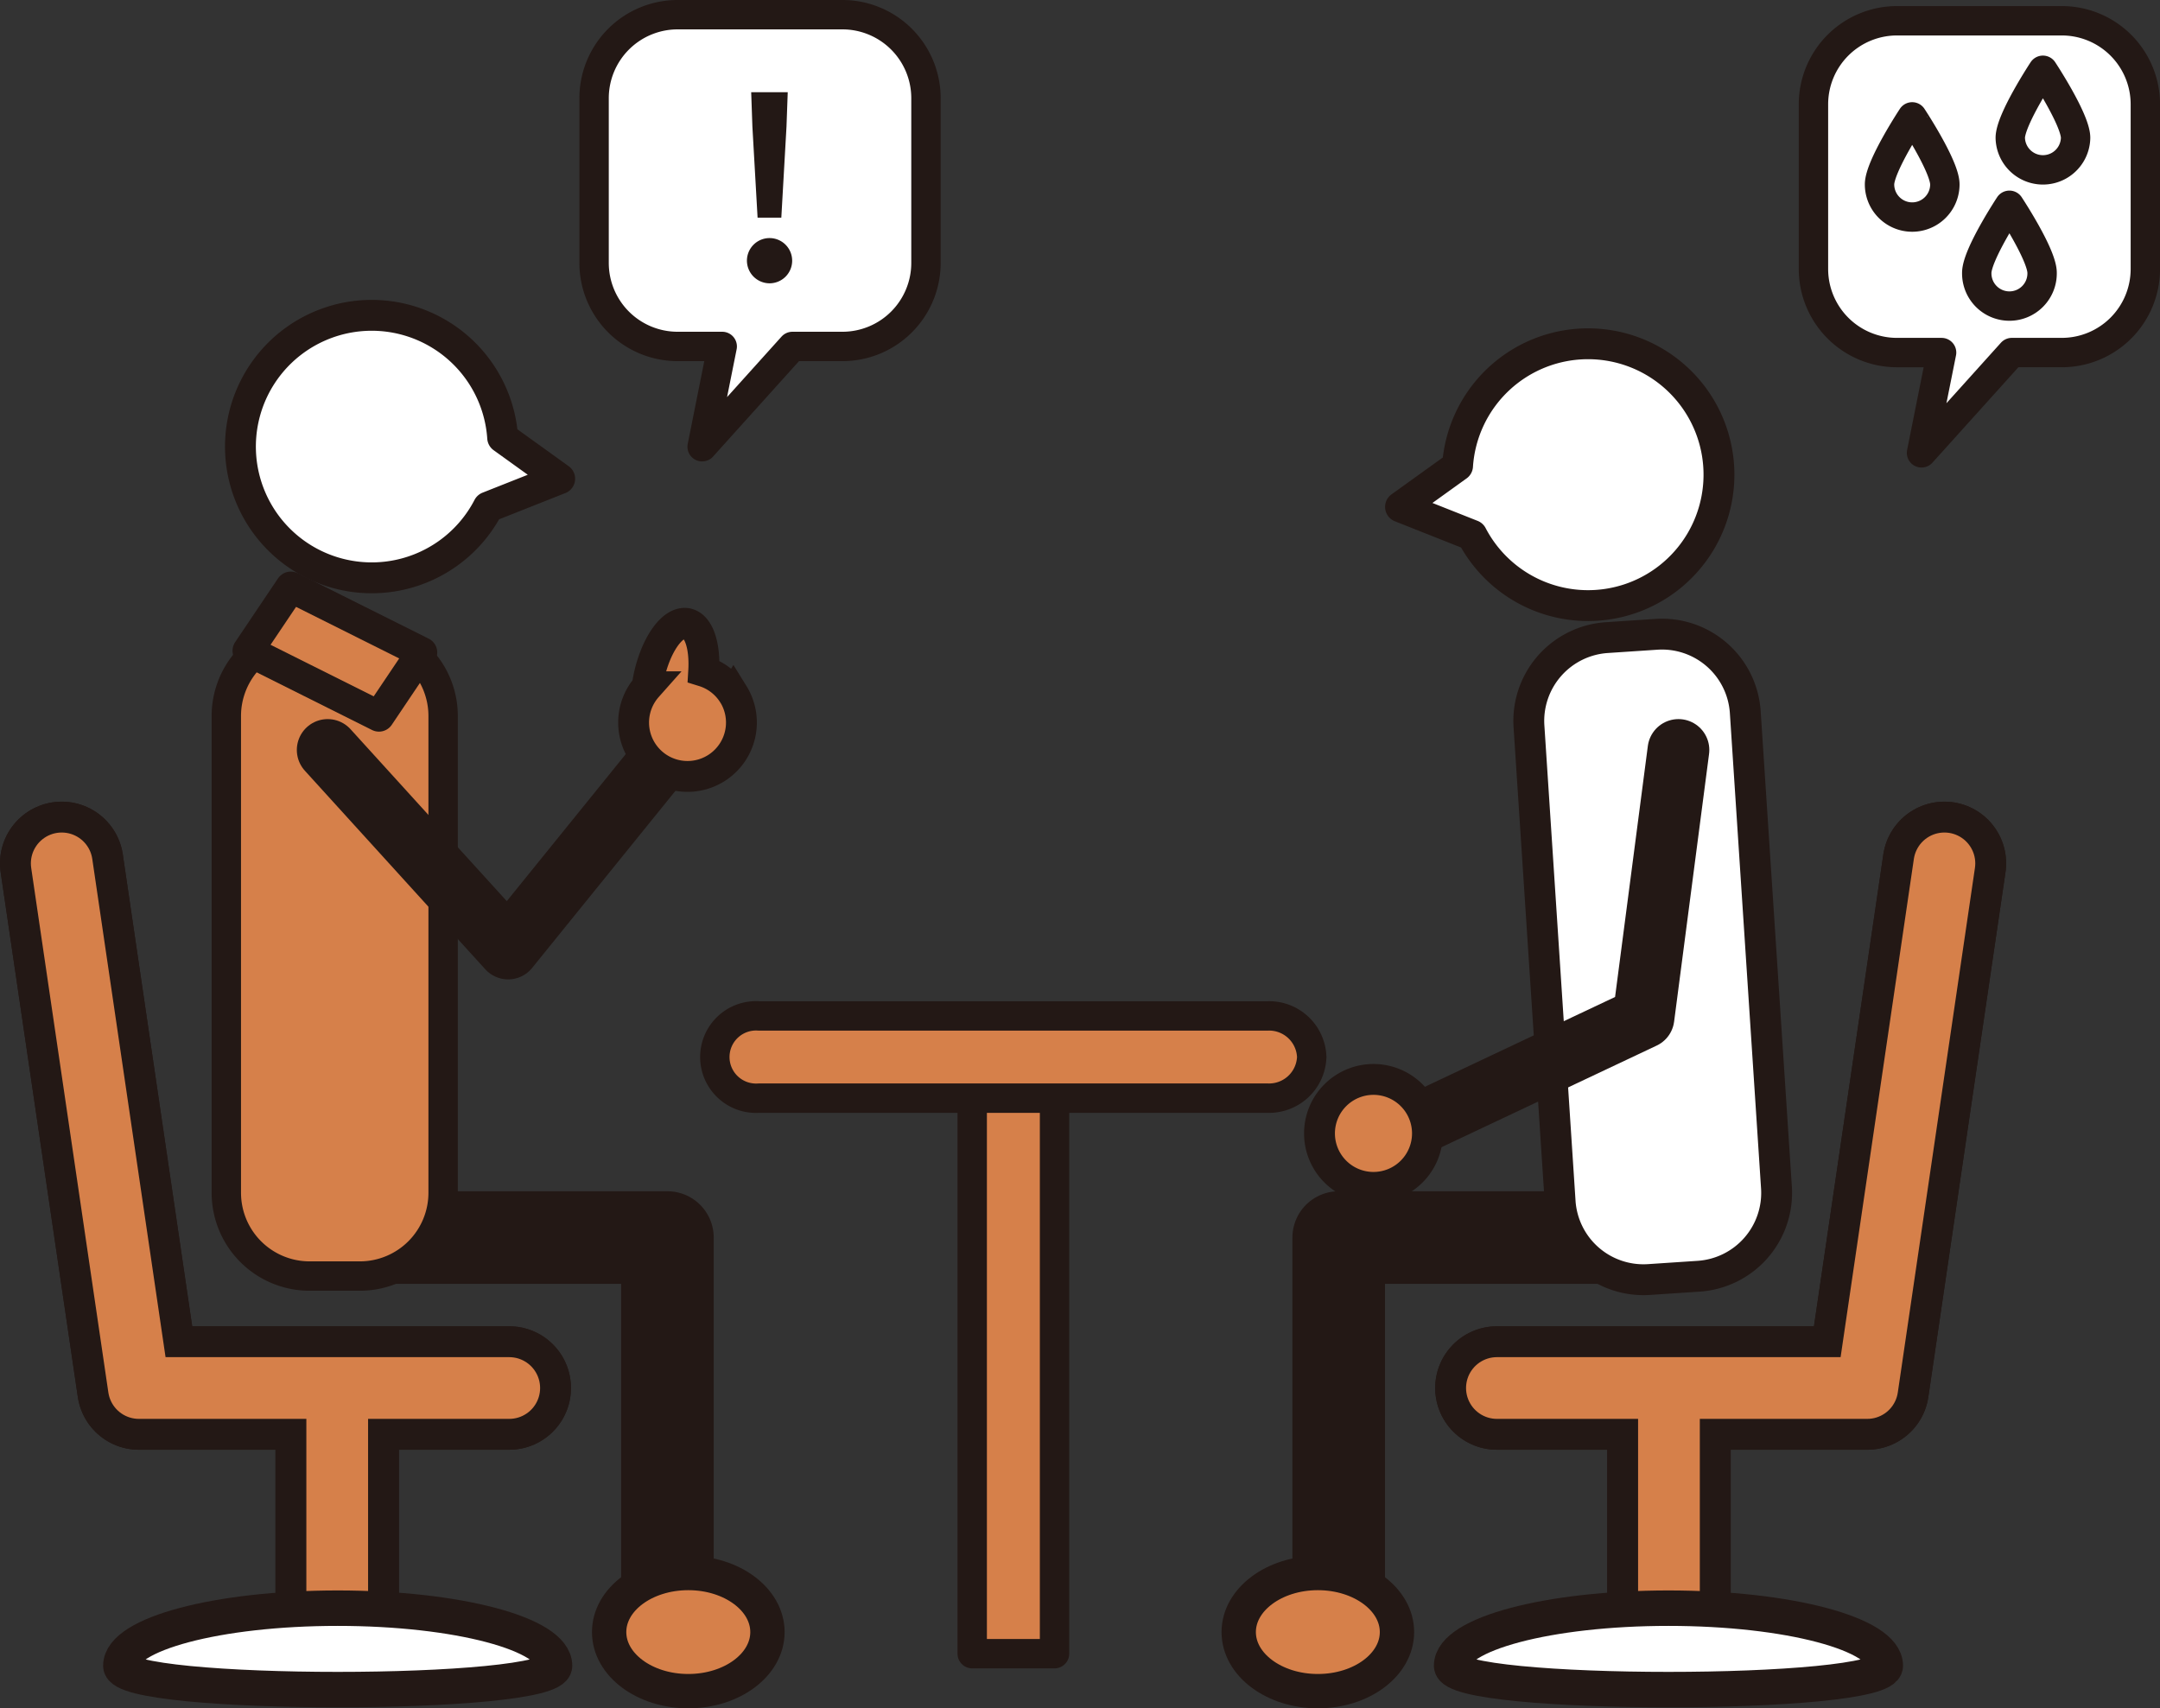
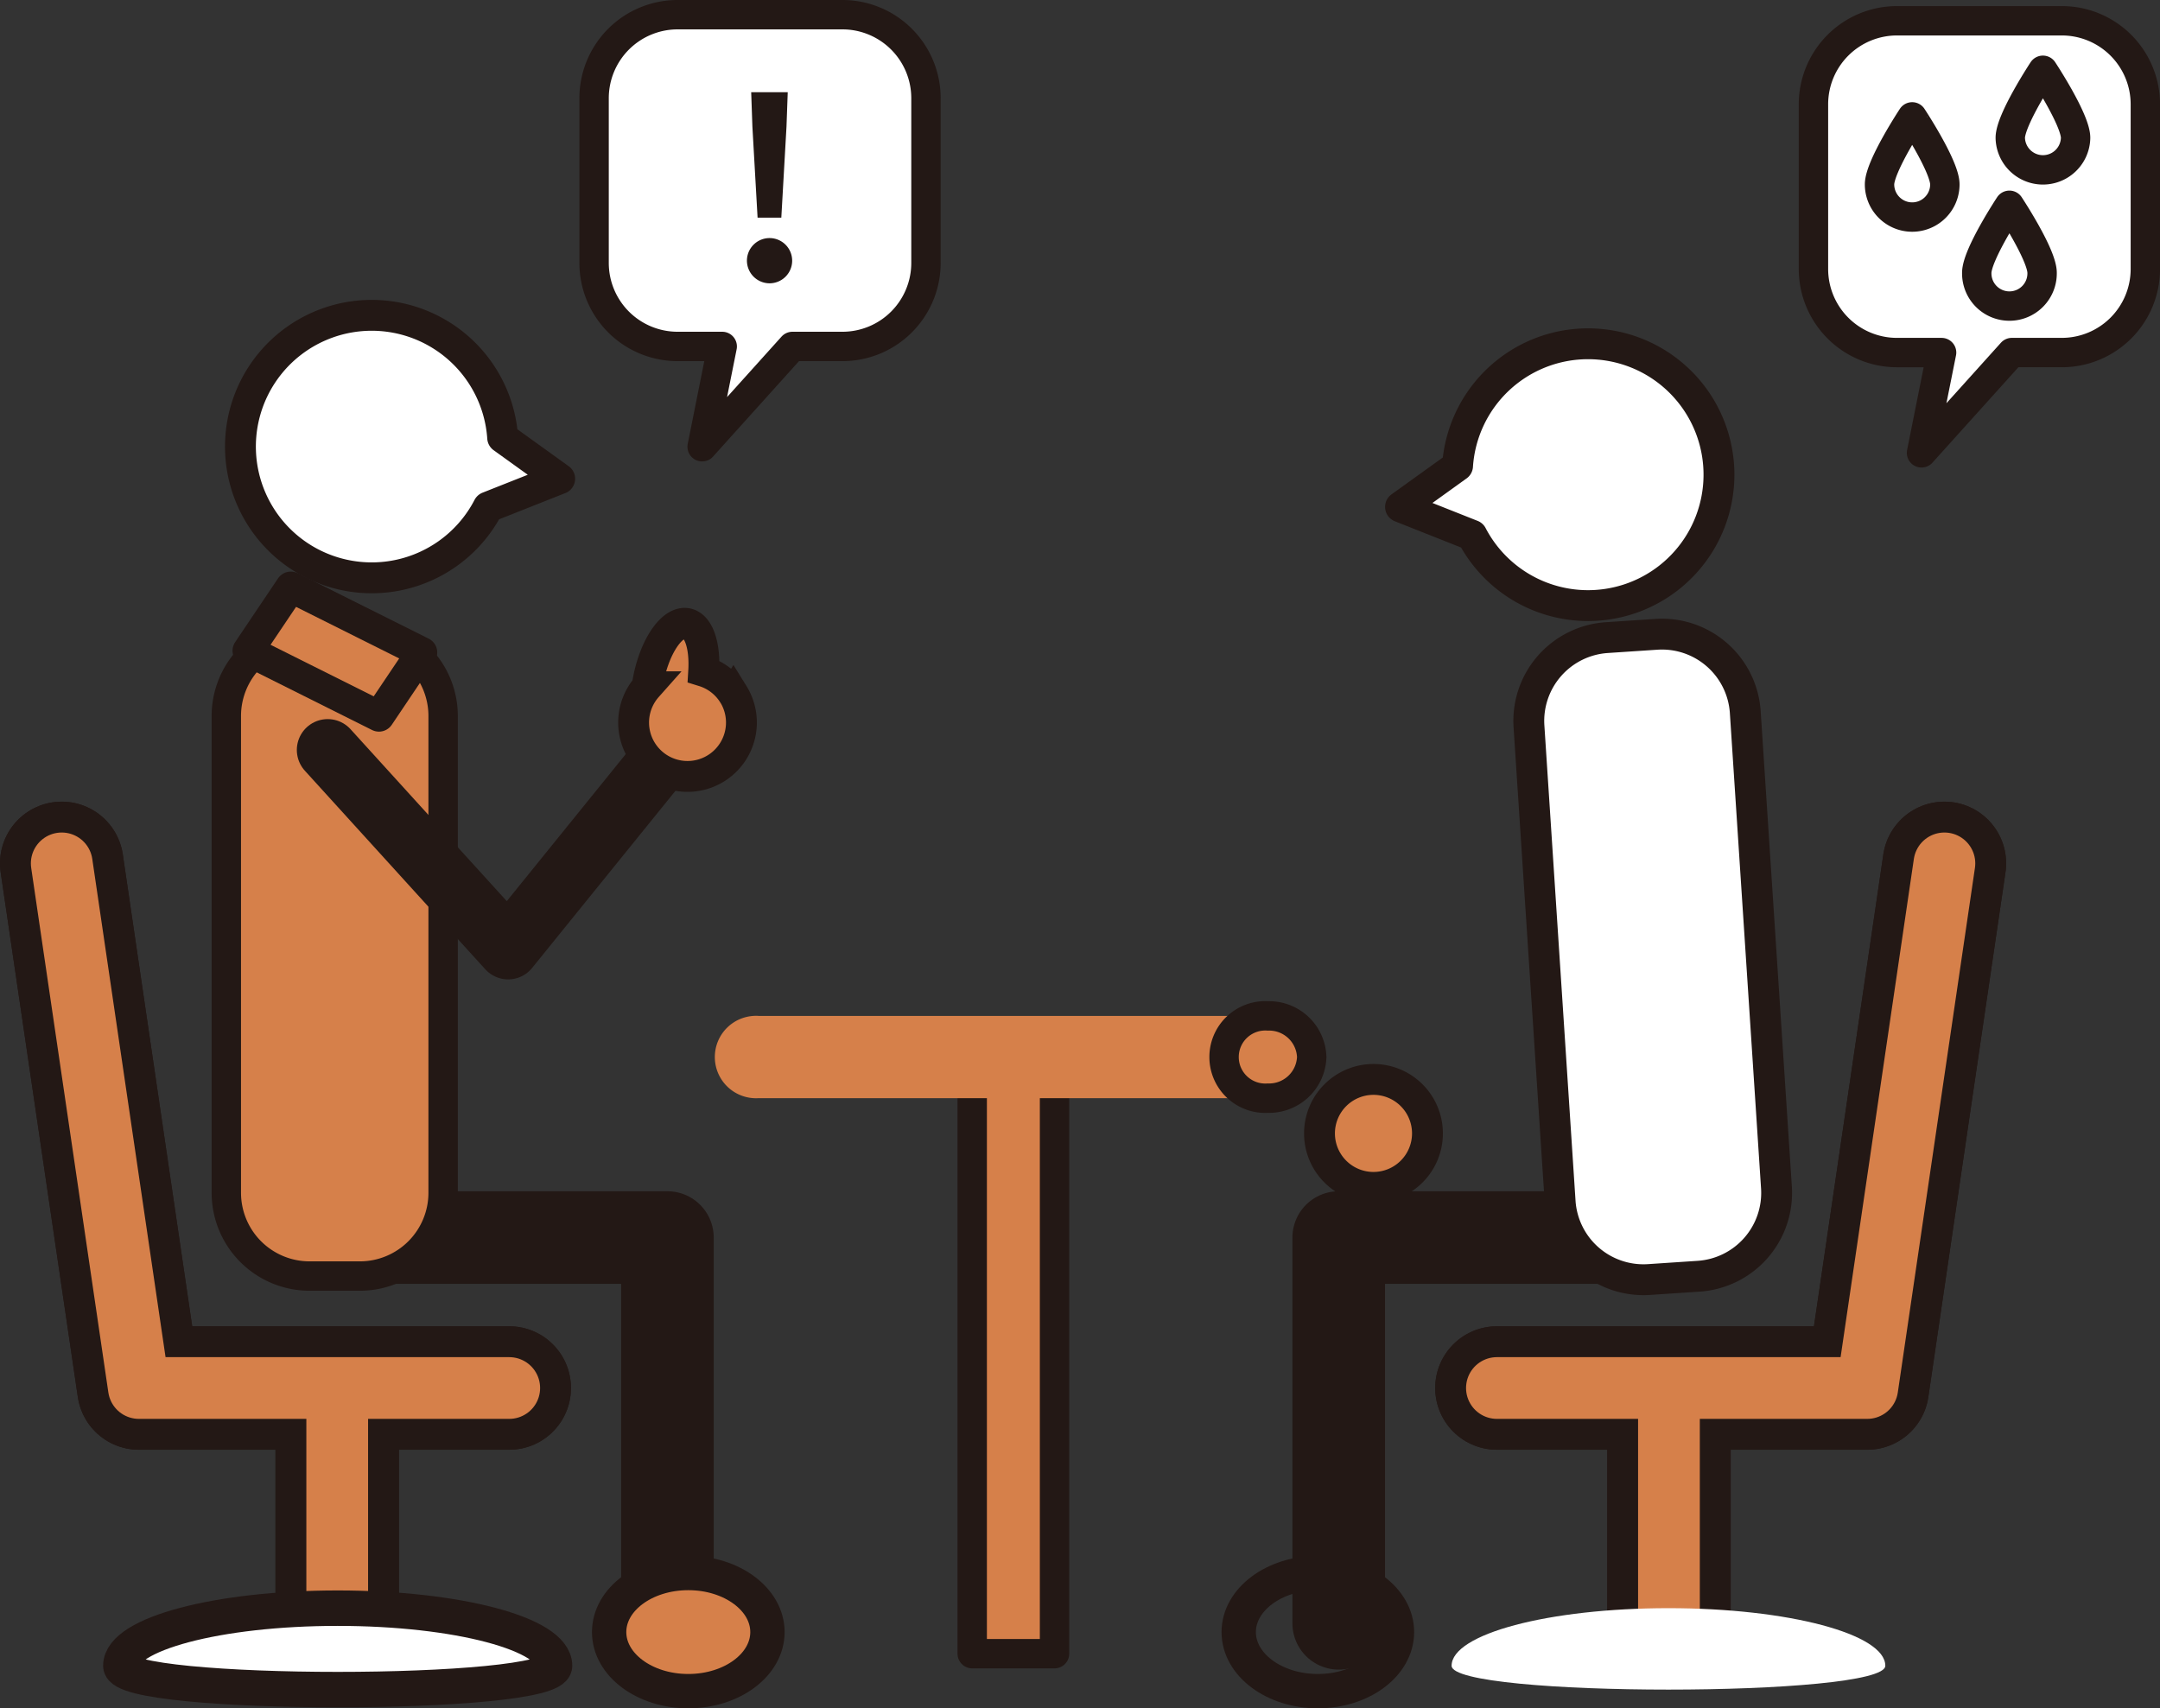
<svg xmlns="http://www.w3.org/2000/svg" width="194.345" height="153.716" viewBox="0 0 194.345 153.716">
  <rect x="0" y="0" width="194.345" height="153.716" fill="#333333" stroke="none" />
  <defs>
    <style>.cls-1,.cls-10,.cls-11,.cls-12,.cls-13,.cls-14,.cls-15,.cls-4,.cls-5,.cls-6,.cls-8,.cls-9{fill:none;}.cls-2{clip-path:url(#clip-path);}.cls-3{fill:#d6804a;}.cls-10,.cls-11,.cls-12,.cls-13,.cls-14,.cls-15,.cls-4,.cls-5,.cls-8,.cls-9{stroke:#231815;}.cls-11,.cls-13,.cls-15,.cls-4,.cls-5,.cls-6,.cls-9{stroke-linejoin:round;}.cls-10,.cls-15,.cls-4{stroke-width:2.644px;}.cls-11,.cls-13,.cls-15,.cls-5,.cls-6,.cls-9{stroke-linecap:round;}.cls-5{stroke-width:11.108px;}.cls-6{stroke:#d6804a;}.cls-13,.cls-6{stroke-width:5.554px;}.cls-7{fill:#fff;}.cls-10,.cls-12,.cls-14,.cls-8{stroke-miterlimit:10;}.cls-8{stroke-width:3.19px;}.cls-9{stroke-width:8.331px;}.cls-11,.cls-14{stroke-width:2.777px;}.cls-12{stroke-width:3.089px;}.cls-16{fill:#231815;}</style>
    <clipPath id="clip-path" transform="translate(-0.712 -9.753)">
      <rect class="cls-1" width="196" height="173" />
    </clipPath>
  </defs>
  <g id="レイヤー_2" data-name="レイヤー 2">
    <g id="レイヤー_1-2" data-name="レイヤー 1">
      <g class="cls-2">
        <rect class="cls-3" x="87.474" y="95.113" width="7.407" height="53.687" />
        <rect class="cls-4" x="87.474" y="95.113" width="7.407" height="53.687" />
        <polyline class="cls-5" points="5.554 77.688 12.497 124.895 45.819 124.895" />
        <polyline class="cls-5" points="5.554 77.688 12.497 124.895 45.819 124.895" />
        <line class="cls-5" x1="30.341" y1="127.673" x2="30.341" y2="145.526" />
        <line class="cls-5" x1="30.341" y1="127.673" x2="30.341" y2="145.526" />
        <polyline class="cls-6" points="5.554 77.688 12.497 124.895 45.819 124.895" />
        <line class="cls-6" x1="30.341" y1="127.673" x2="30.341" y2="145.526" />
        <path class="cls-7" d="M50.607,159.64c0,2.862-39.022,2.862-39.022,0s8.734-5.182,19.508-5.182,19.514,2.32,19.514,5.182" transform="translate(-0.712 -9.753)" />
        <path class="cls-8" d="M50.607,159.64c0,2.862-39.022,2.862-39.022,0s8.734-5.182,19.508-5.182S50.607,156.778,50.607,159.64Z" transform="translate(-0.712 -9.753)" />
        <path class="cls-3" d="M118.734,104.866a3.837,3.837,0,0,1-3.936,3.7H68.98a3.708,3.708,0,1,1,0-7.4H114.8a3.834,3.834,0,0,1,3.936,3.7" transform="translate(-0.712 -9.753)" />
-         <path class="cls-4" d="M118.734,104.866a3.837,3.837,0,0,1-3.936,3.7H68.98a3.708,3.708,0,1,1,0-7.4H114.8A3.834,3.834,0,0,1,118.734,104.866Z" transform="translate(-0.712 -9.753)" />
+         <path class="cls-4" d="M118.734,104.866a3.837,3.837,0,0,1-3.936,3.7a3.708,3.708,0,1,1,0-7.4H114.8A3.834,3.834,0,0,1,118.734,104.866Z" transform="translate(-0.712 -9.753)" />
        <polyline class="cls-9" points="32.283 111.356 60.051 111.356 60.051 146.068" />
        <path class="cls-3" d="M27.857,56.933h4.519a7.494,7.494,0,0,1,7.494,7.494v42.9a7.494,7.494,0,0,1-7.494,7.494H27.857a7.494,7.494,0,0,1-7.494-7.494v-42.9A7.493,7.493,0,0,1,27.857,56.933Z" />
        <path class="cls-10" d="M27.857,56.933h4.519a7.494,7.494,0,0,1,7.494,7.494v42.9a7.494,7.494,0,0,1-7.494,7.494H27.857a7.494,7.494,0,0,1-7.494-7.494v-42.9A7.493,7.493,0,0,1,27.857,56.933Z" />
        <path class="cls-7" d="M51.069,52.829l-5.13-3.692a11.81,11.81,0,1,0-1.3,6.239Z" transform="translate(-0.712 -9.753)" />
        <path class="cls-11" d="M51.069,52.829l-5.13-3.692a11.81,11.81,0,1,0-1.3,6.239Z" transform="translate(-0.712 -9.753)" />
        <path class="cls-3" d="M69.763,156.609c0,2.938-3.187,5.316-7.122,5.316s-7.122-2.378-7.122-5.316,3.188-5.314,7.122-5.314,7.122,2.38,7.122,5.314" transform="translate(-0.712 -9.753)" />
        <path class="cls-12" d="M69.763,156.609c0,2.938-3.187,5.316-7.122,5.316s-7.122-2.378-7.122-5.316,3.188-5.314,7.122-5.314S69.763,153.675,69.763,156.609Z" transform="translate(-0.712 -9.753)" />
        <polygon class="cls-3" points="22.31 58.554 34.096 64.445 37.952 58.71 26.166 52.82 22.31 58.554" />
        <polygon class="cls-11" points="22.31 58.554 34.096 64.445 37.952 58.71 26.166 52.82 22.31 58.554" />
        <polyline class="cls-13" points="29.484 67.482 45.719 85.35 61.546 65.789" />
        <path class="cls-3" d="M66.693,72.221a4.824,4.824,0,0,0-2.667-2.061c.14-2.278-.431-4.076-1.5-4.3-1.313-.261-2.866,1.967-3.469,4.978-.051.239-.078.471-.113.71a4.85,4.85,0,1,0,7.752.668" transform="translate(-0.712 -9.753)" />
        <path class="cls-14" d="M66.693,72.221a4.824,4.824,0,0,0-2.667-2.061c.14-2.278-.431-4.076-1.5-4.3-1.313-.261-2.866,1.967-3.469,4.978-.051.239-.078.471-.113.71a4.85,4.85,0,1,0,7.752.668Z" transform="translate(-0.712 -9.753)" />
        <polyline class="cls-5" points="174.947 77.688 168.006 124.895 134.684 124.895" />
        <polyline class="cls-5" points="174.947 77.688 168.006 124.895 134.684 124.895" />
        <line class="cls-5" x1="150.163" y1="127.673" x2="150.163" y2="145.526" />
        <line class="cls-5" x1="150.163" y1="127.673" x2="150.163" y2="145.526" />
        <polyline class="cls-6" points="174.947 77.688 168.006 124.895 134.684 124.895" />
        <line class="cls-6" x1="150.163" y1="127.673" x2="150.163" y2="145.526" />
        <path class="cls-7" d="M131.32,159.64c0,2.862,39.022,2.862,39.022,0s-8.736-5.182-19.508-5.182-19.514,2.32-19.514,5.182" transform="translate(-0.712 -9.753)" />
-         <path class="cls-8" d="M131.32,159.64c0,2.862,39.022,2.862,39.022,0s-8.736-5.182-19.508-5.182S131.32,156.778,131.32,159.64Z" transform="translate(-0.712 -9.753)" />
        <polyline class="cls-9" points="148.219 111.356 120.45 111.356 120.45 146.068" />
        <path class="cls-7" d="M141.085,117.9a7.515,7.515,0,0,0,7.968,6.989l4.506-.3a7.516,7.516,0,0,0,6.99-7.966l-2.808-42.806a7.512,7.512,0,0,0-7.966-6.99l-4.507.3a7.516,7.516,0,0,0-6.989,7.968Z" transform="translate(-0.712 -9.753)" />
        <path class="cls-14" d="M141.085,117.9a7.515,7.515,0,0,0,7.968,6.989l4.506-.3a7.516,7.516,0,0,0,6.99-7.966l-2.808-42.806a7.512,7.512,0,0,0-7.966-6.99l-4.507.3a7.516,7.516,0,0,0-6.989,7.968Z" transform="translate(-0.712 -9.753)" />
        <path class="cls-7" d="M143.575,40.686a11.764,11.764,0,0,0-11.72,10.989l-5.132,3.69,6.427,2.548a11.78,11.78,0,1,0,10.425-17.227" transform="translate(-0.712 -9.753)" />
        <path class="cls-11" d="M143.575,40.686a11.764,11.764,0,0,0-11.72,10.989l-5.132,3.69,6.427,2.548a11.78,11.78,0,1,0,10.425-17.227Z" transform="translate(-0.712 -9.753)" />
-         <path class="cls-3" d="M112.165,156.609c0,2.938,3.188,5.316,7.122,5.316s7.117-2.378,7.117-5.316-3.187-5.314-7.117-5.314-7.122,2.38-7.122,5.314" transform="translate(-0.712 -9.753)" />
        <path class="cls-12" d="M112.165,156.609c0,2.938,3.188,5.316,7.122,5.316s7.117-2.378,7.117-5.316-3.187-5.314-7.117-5.314S112.165,153.675,112.165,156.609Z" transform="translate(-0.712 -9.753)" />
-         <polyline class="cls-13" points="151.018 67.482 147.873 91.572 122.879 103.375" />
        <path class="cls-3" d="M124.287,106.881a4.857,4.857,0,1,0,4.86,4.858,4.857,4.857,0,0,0-4.86-4.858" transform="translate(-0.712 -9.753)" />
        <path class="cls-14" d="M124.287,106.881a4.857,4.857,0,1,0,4.86,4.858A4.857,4.857,0,0,0,124.287,106.881Z" transform="translate(-0.712 -9.753)" />
        <path class="cls-7" d="M76.526,11.075H61.665a7.516,7.516,0,0,0-7.5,7.493V33.434a7.516,7.516,0,0,0,7.5,7.493h4.028l-1.806,9.024,8.125-9.024h4.514a7.517,7.517,0,0,0,7.5-7.493V18.568a7.517,7.517,0,0,0-7.5-7.493" transform="translate(-0.712 -9.753)" />
        <path class="cls-15" d="M76.526,11.075H61.665a7.516,7.516,0,0,0-7.5,7.493V33.434a7.516,7.516,0,0,0,7.5,7.493h4.028l-1.806,9.024,8.125-9.024h4.514a7.517,7.517,0,0,0,7.5-7.493V18.568A7.517,7.517,0,0,0,76.526,11.075Z" transform="translate(-0.712 -9.753)" />
        <path class="cls-16" d="M67.919,33.112a2.035,2.035,0,1,1,2.022,2.133A2.042,2.042,0,0,1,67.919,33.112Zm.489-11.975L68.3,18.049h3.288l-.111,3.088-.466,8.2H68.875Z" transform="translate(-0.712 -9.753)" />
        <path class="cls-7" d="M186.239,11.622H171.377a7.517,7.517,0,0,0-7.5,7.494V33.978a7.52,7.52,0,0,0,7.5,7.5h4.028L173.6,50.5l8.127-9.023h4.512a7.52,7.52,0,0,0,7.5-7.5V19.116a7.517,7.517,0,0,0-7.5-7.494" transform="translate(-0.712 -9.753)" />
        <path class="cls-15" d="M186.239,11.622H171.377a7.517,7.517,0,0,0-7.5,7.494V33.978a7.52,7.52,0,0,0,7.5,7.5h4.028L173.6,50.5l8.127-9.023h4.512a7.52,7.52,0,0,0,7.5-7.5V19.116A7.517,7.517,0,0,0,186.239,11.622Z" transform="translate(-0.712 -9.753)" />
        <path class="cls-15" d="M187.463,22.153a2.939,2.939,0,0,1-5.877,0c0-1.626,2.936-6.076,2.936-6.076S187.463,20.527,187.463,22.153Z" transform="translate(-0.712 -9.753)" />
        <path class="cls-15" d="M175.7,26.345a2.939,2.939,0,0,1-5.878,0c0-1.624,2.937-6.075,2.937-6.075S175.7,24.721,175.7,26.345Z" transform="translate(-0.712 -9.753)" />
        <path class="cls-15" d="M184.449,34.3a2.94,2.94,0,1,1-5.879,0c0-1.624,2.938-6.075,2.938-6.075S184.449,32.677,184.449,34.3Z" transform="translate(-0.712 -9.753)" />
      </g>
    </g>
  </g>
</svg>